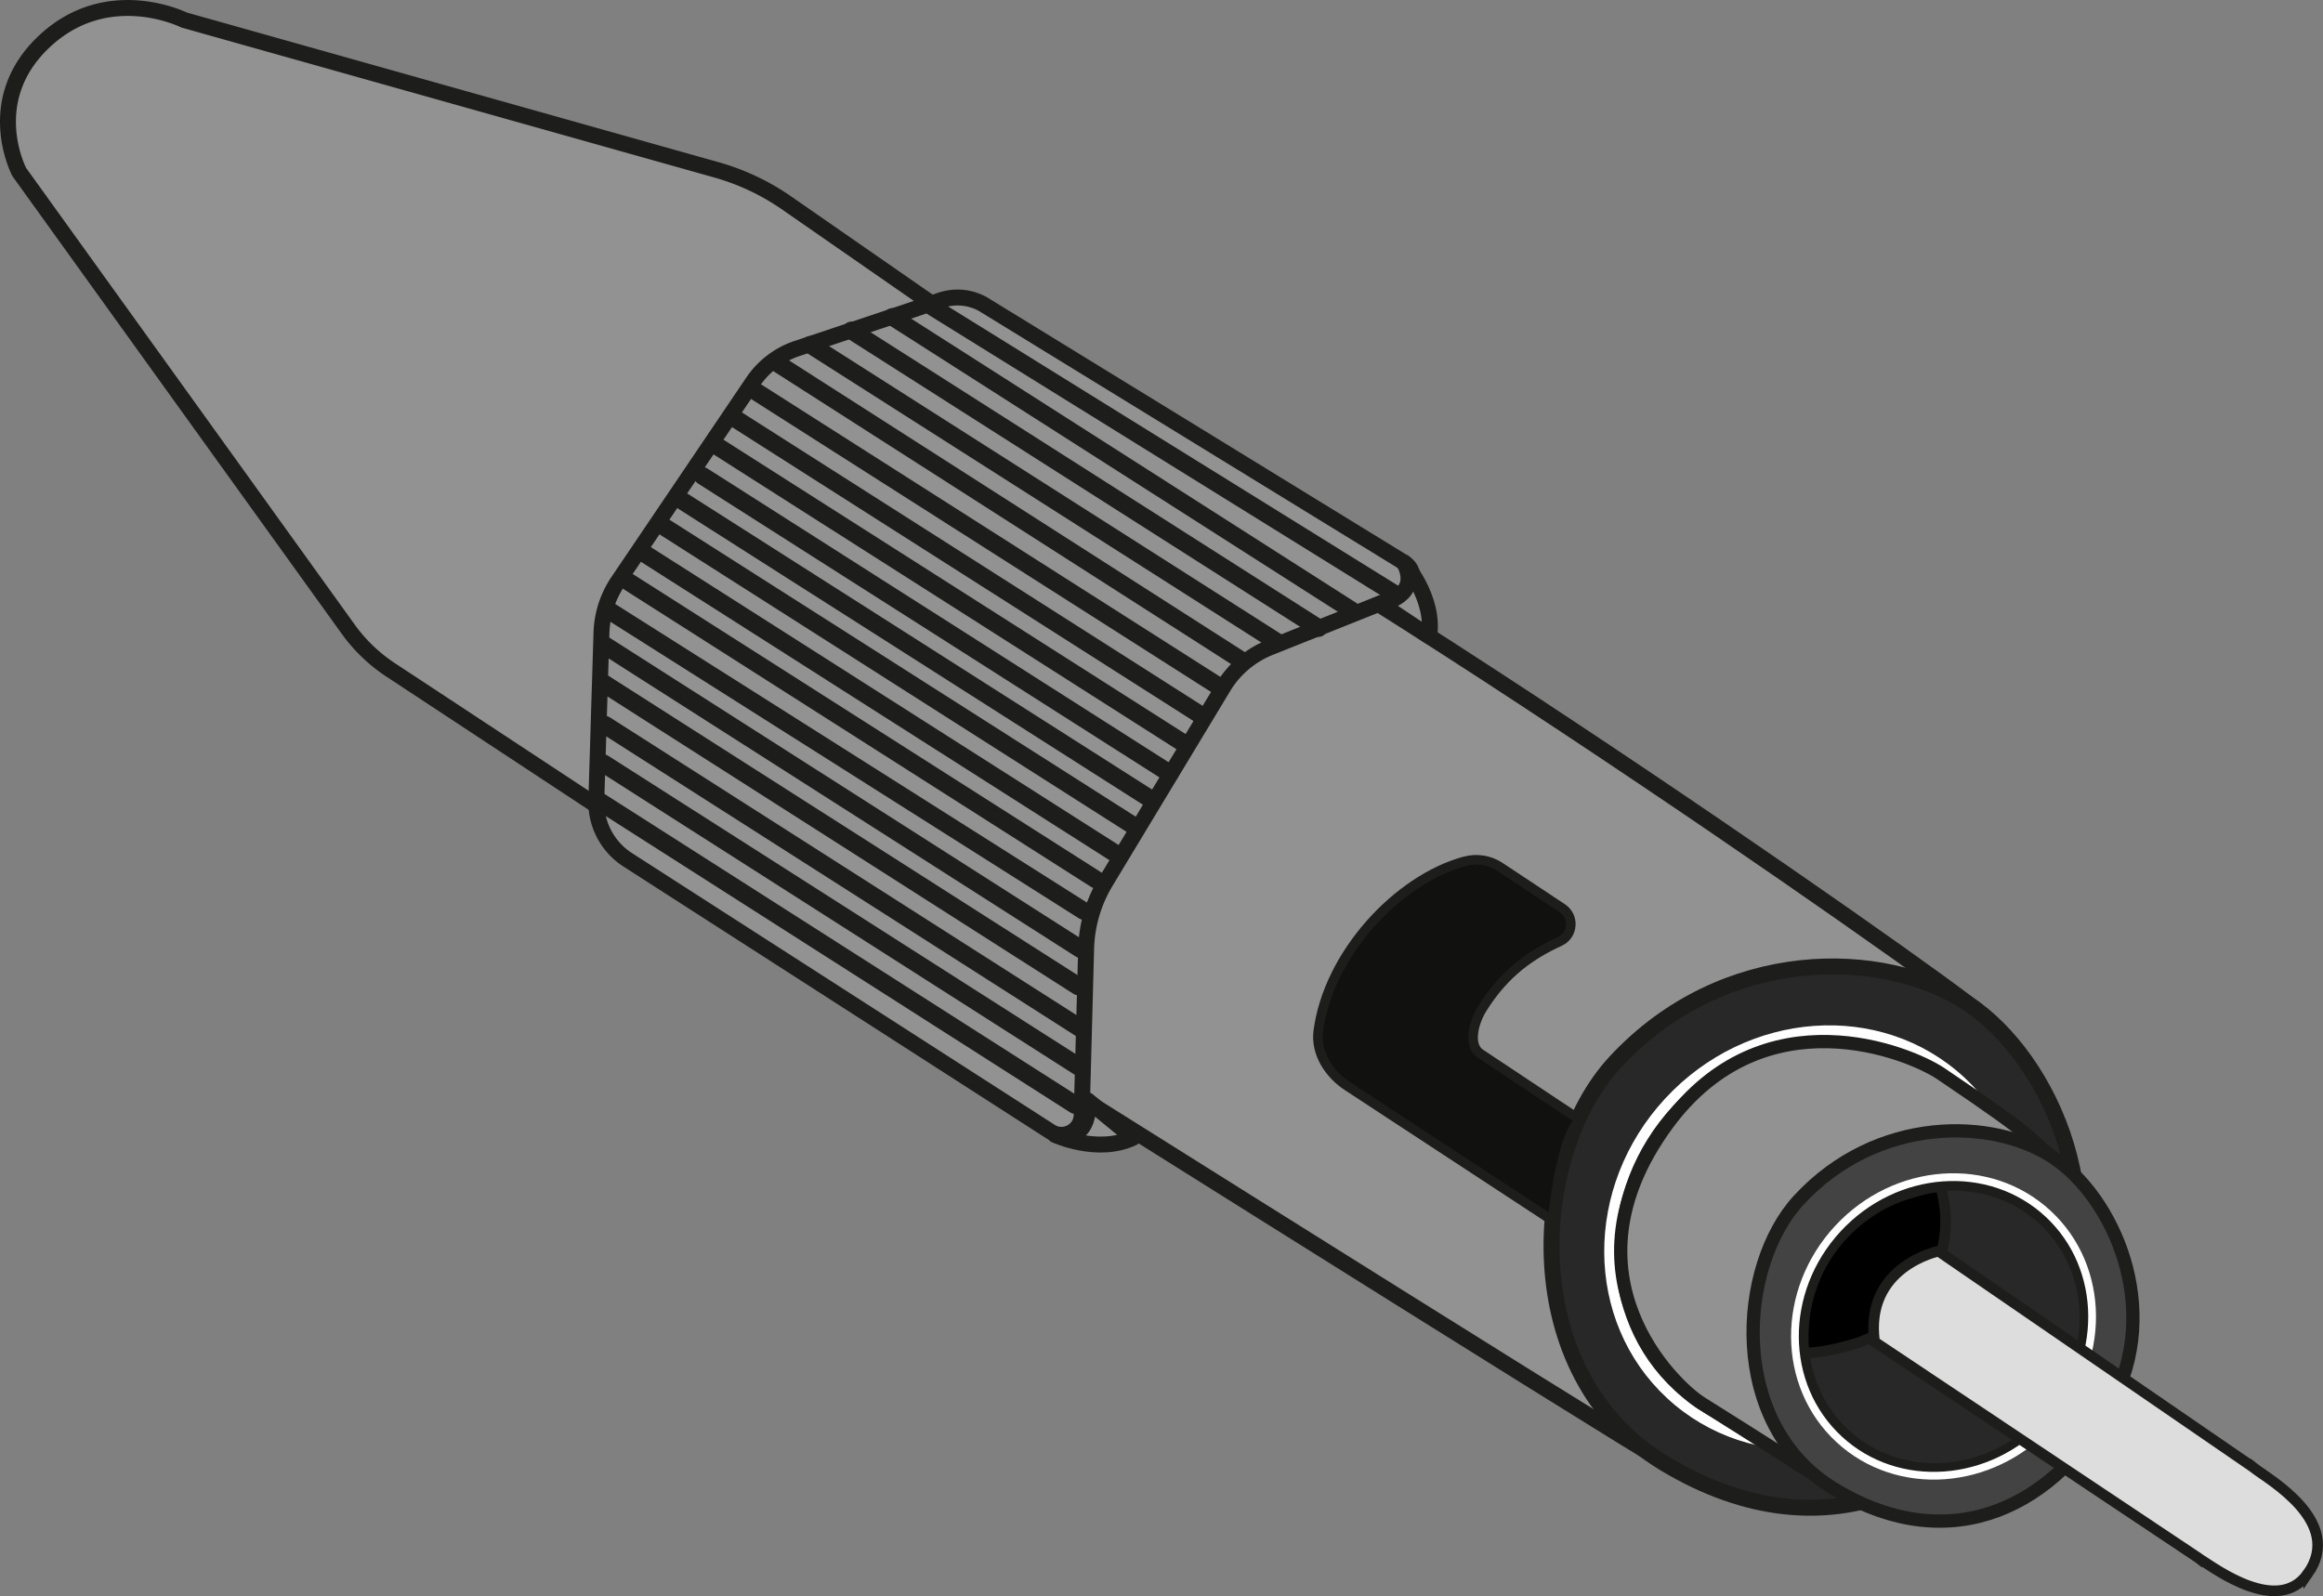
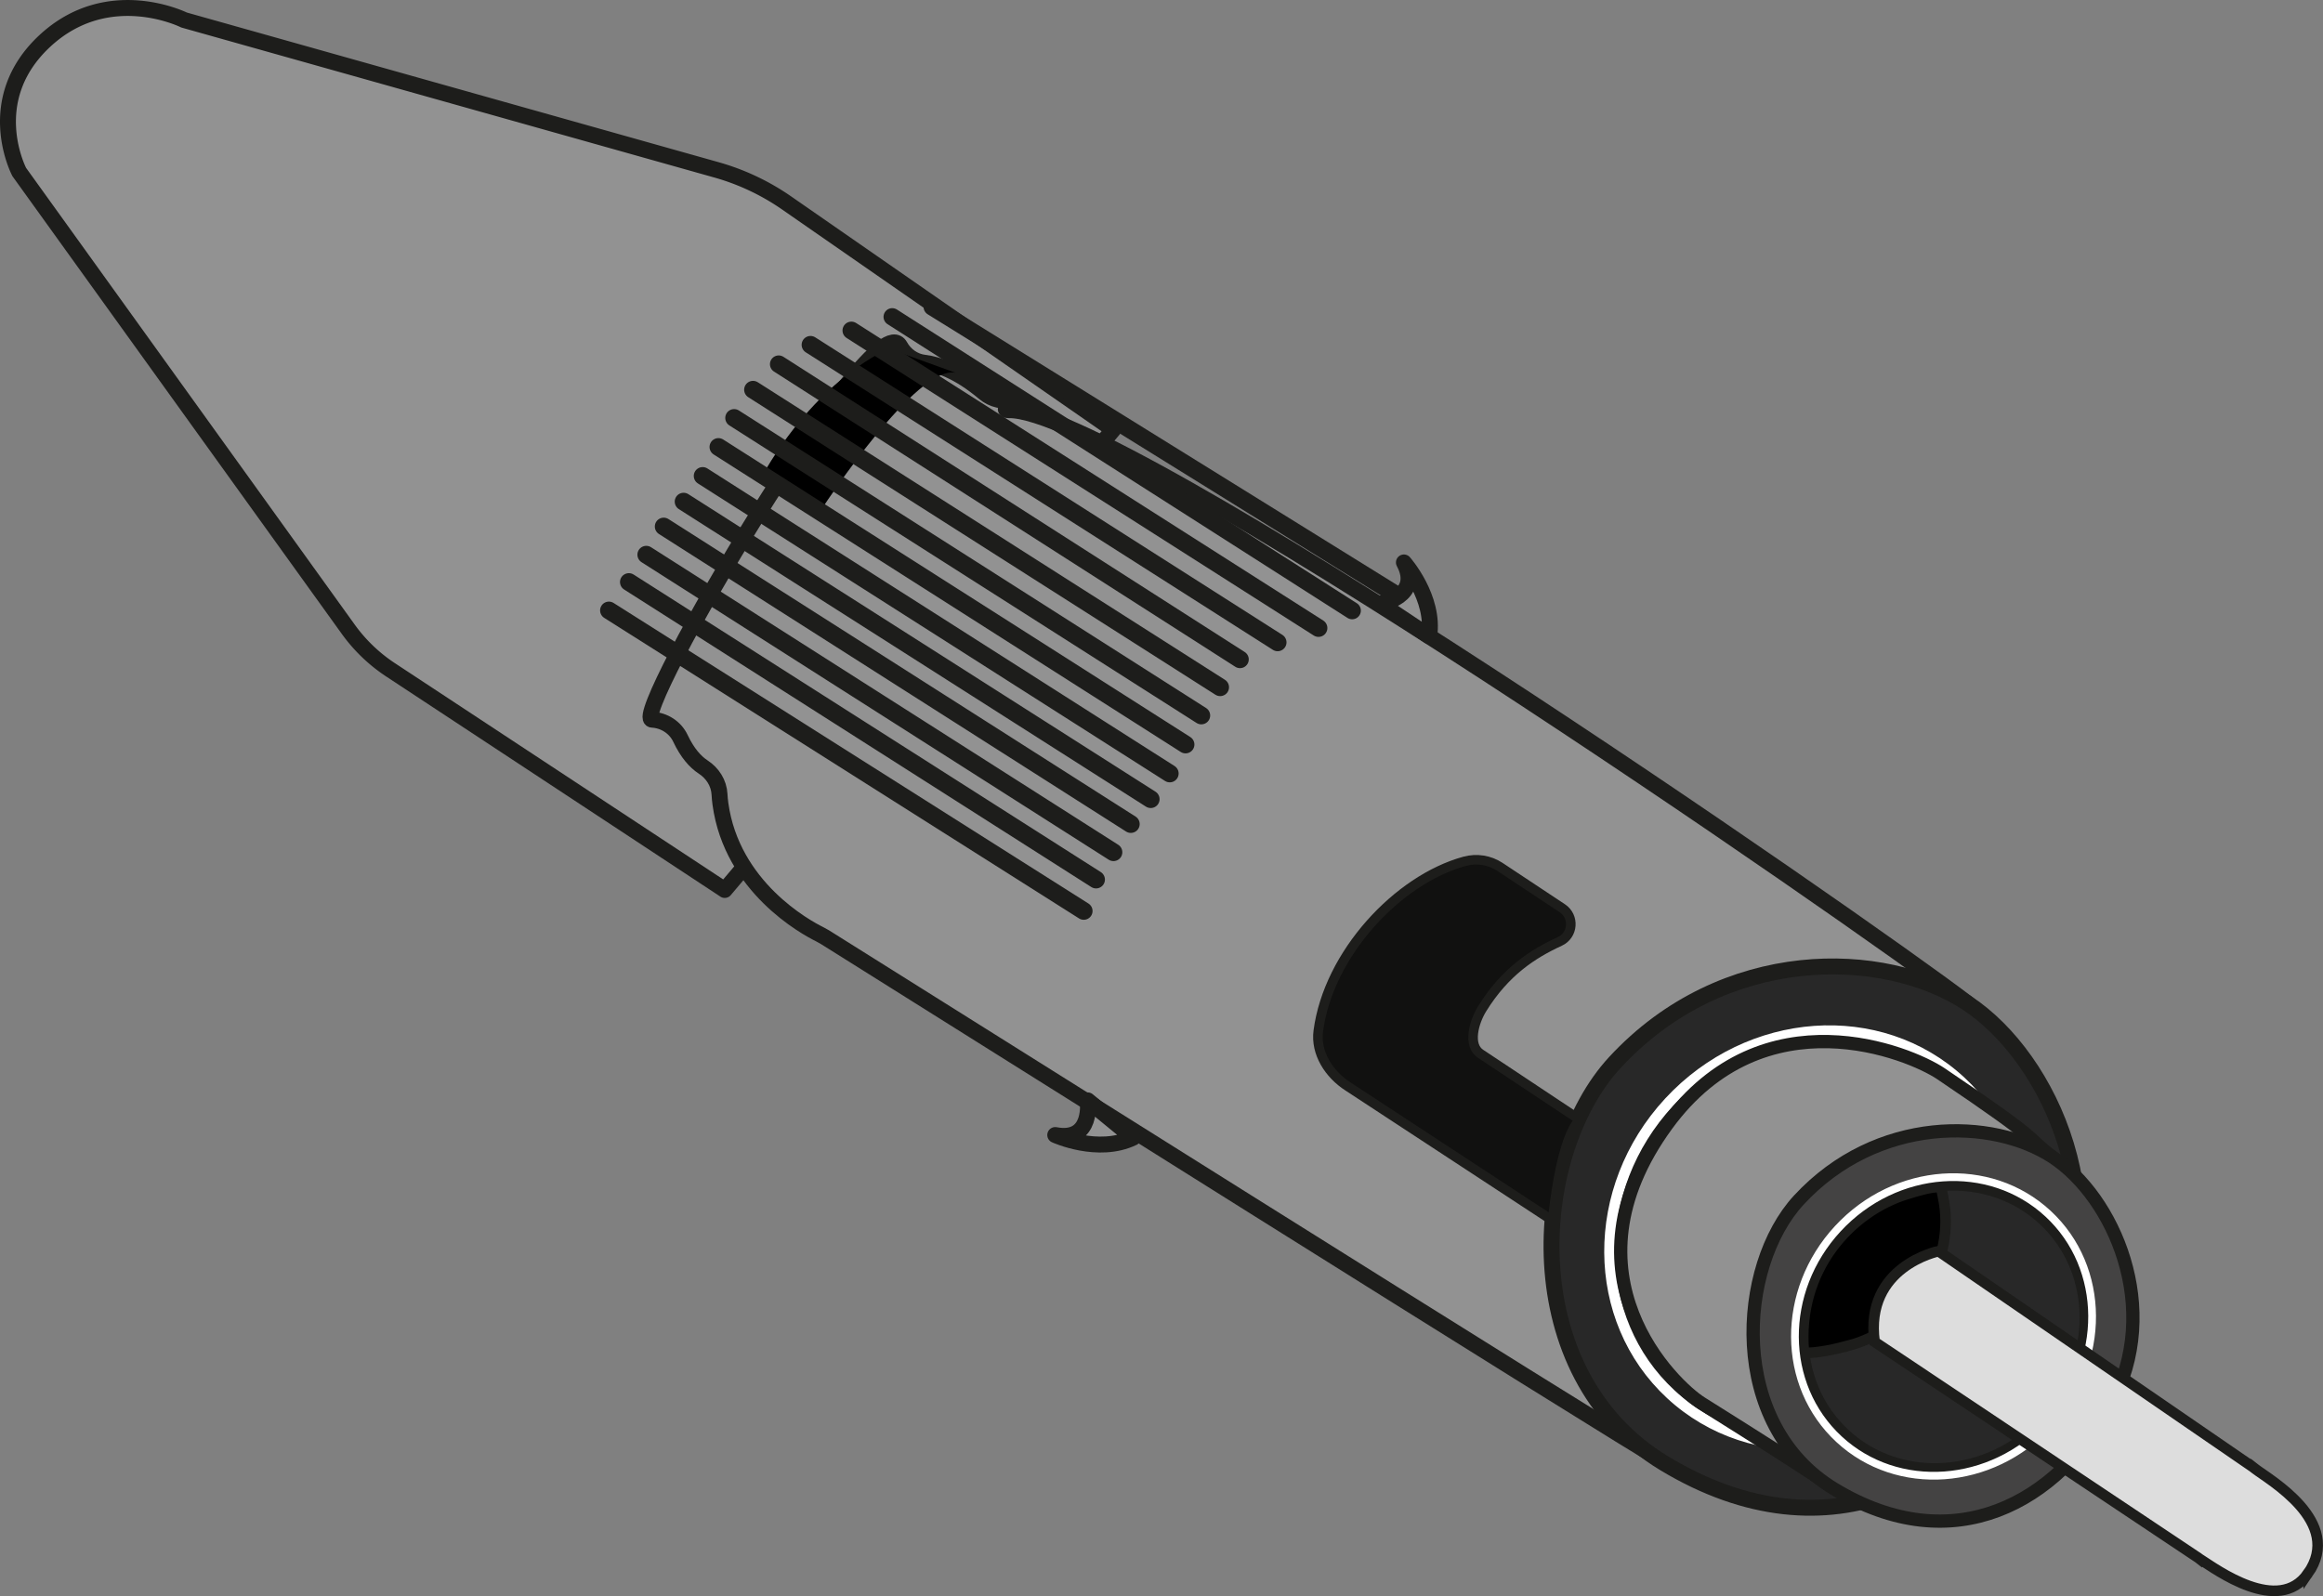
<svg xmlns="http://www.w3.org/2000/svg" id="Calque_1" data-name="Calque 1" viewBox="0 0 437.66 300.8">
  <rect x="0" y="0" width="437.66" height="300.8" fill="#808080" stroke="none" />
  <defs>
    <style>.cls-14,.cls-16,.cls-5{stroke:#1d1d1b}.cls-16,.cls-5{fill:#444343}.cls-14,.cls-16,.cls-5{stroke-linejoin:round;stroke-linecap:round}.cls-14{fill:#929292}.cls-5{stroke-width:3.34px}.cls-14{stroke-width:3px}.cls-16{stroke-width:3.39px}</style>
  </defs>
  <path d="M136.53 167.7 73.6 126.24a30.52 30.52 0 0 1-8.01-7.69L3.63 32.42S-3.53 18.89 8.41 7.75C20.35-3.39 34.67 3.77 34.67 3.77l100.32 28.24a44.2 44.2 0 0 1 13.19 6.22l61.57 42.74-73.21 86.74Z" class="cls-14" />
  <path d="M363.34 241.6c13.09-22.57 14.82-35.87 14.18-42.83-.32-3.39-4.15-7.66-6.86-9.72-21.44-16.32-160-112.2-180.57-111.75-2.4.05 3.38-2.65.96-2.01-1.99.52-4.08.05-5.65-1.28-4.89-4.11-8.77-5.36-11.24-5.65-1.94-.23-3.64-1.43-4.58-3.14-4.86-8.91-51.16 70.16-46.73 70.4 2.29.13 4.36 1.44 5.34 3.51 1.32 2.79 2.81 4.44 4.26 5.39 1.8 1.17 3 3.03 3.11 5.18.03.61.09 1.21.17 1.79 2.16 15.71 16.08 23.27 18.69 24.56.34.19.67.37 1.01.56 10.25 6.38 151.66 95.39 157.77 98.63 5.26 2.78 8.52 3.06 8.52 3.06s20.13.34 41.61-36.69Z" class="cls-14" />
  <path d="M385.73 253.91c-13.73 25.17-40.92 40.75-72.2 21.83-27.95-16.9-25.3-58.19-9.27-75.53 20.48-22.16 50.73-21.49 66.39-11.16 15.67 10.32 28.96 39.4 15.08 64.86Z" style="stroke-width:3px;fill:#282828;stroke-miterlimit:10;stroke:#1d1d1b" />
  <path d="M167.5 65.72S155 70.6 144.35 88.35l10.84 6.99s17.56-26.75 24.88-25.08l-12.56-4.54Z" style="stroke-width:0" />
-   <path d="M121.67 133.07s7.97-23.88 12.5-28.23l9.92 6.5s-16.01 21.92-14.83 29.49c0 0-.98-6.09-7.59-7.75Z" style="stroke:#000;stroke-width:2.75px;stroke-miterlimit:10" />
-   <path d="m185.55 57.53 78.95 48.46c2.42 1.48 2.11 5.08-.52 6.14l-24.72 9.88a18.117 18.117 0 0 0-8.78 7.45l-22.15 36.69a25.77 25.77 0 0 0-3.7 12.64l-.84 31.36c-.08 2.96-3.37 4.7-5.86 3.1l-79.65-51.21a12.913 12.913 0 0 1-5.93-11.27l.97-31.55c.11-3.44 1.19-6.79 3.11-9.64l25.42-37.6c2-2.95 4.91-5.17 8.29-6.3l27.12-9.1c2.77-.93 5.81-.58 8.29.94Z" class="cls-14" />
  <path d="m146.71 68.63 86.91 55.63" style="stroke-width:3.3px;stroke-linecap:round;stroke-linejoin:round;fill:#444343;stroke:#1d1d1b" />
  <path d="m114.72 115.03 89.46 56.64" style="stroke-width:3.32px;stroke-linecap:round;stroke-linejoin:round;fill:#444343;stroke:#1d1d1b" />
  <path d="m152.7 64.98 88.01 56.07M160.4 62.28l88.01 56.07" class="cls-5" />
  <path d="m168.1 59.71 86.65 55.35M175.64 57.83l86.99 53.98" style="stroke-width:3.28px;stroke-linecap:round;stroke-linejoin:round;fill:#444343;stroke:#1d1d1b" />
  <path d="m141.87 73.44 88.01 56.07M138.31 78.76l88.02 56.07M135.35 84.23l88.01 56.07M132.38 89.69l88.01 56.07M128.79 94.53l88.01 56.07M125.04 99.22l88.01 56.07M121.76 104.53l88.02 56.07M118.48 109.68l88.02 56.07" class="cls-5" />
-   <path d="m114.12 121.72 89.46 57.11M113.69 128.75l89.47 57.11M113.99 136.61l89.47 57.1M113.69 143.86l89.47 57.1M113.09 151.11l89.46 57.1" class="cls-16" />
  <path d="M264.5 105.99s5.88 6.63 4.76 13.9l-9.23-6.15s7.92-1.24 4.47-7.75ZM198.81 213.89s8.06 3.69 14.68.5l-8.57-7.03s1.13 7.94-6.11 6.53Z" class="cls-14" />
  <ellipse cx="342.22" cy="233.4" rx="38.1" ry="35.67" style="fill:#a5a4a4;stroke-width:2.09px;stroke-linecap:round;stroke-linejoin:round;stroke:#1d1d1b" transform="rotate(-47.2 342.186 233.398)" />
  <path d="M317.62 238.18c16.88-4.72 27.91-22.12 24.31-38.81-.14-.66-.37-1.95-.55-2.6-2.86.02-5.62.88-8.94 1.9-14.39 4.42-28.77 19.49-26.86 41.19 0 .1.05.18.07.28 3.3.17 8.55-1.01 11.98-1.97Z" style="stroke-width:2.09px;fill:#282828;stroke-miterlimit:10;stroke:#1d1d1b" />
  <ellipse cx="342.08" cy="233.28" rx="40.18" ry="37.62" style="stroke-width:2.03px;fill:none;stroke:#fff;stroke-linecap:round;stroke-linejoin:round" transform="rotate(-47.2 342.051 233.27)" />
  <path d="M381.5 255.98c9.44-16.27 10.69-25.87 10.22-30.88-.23-2.44-2.99-5.52-4.95-7.01-5.66-4.31-1.15-2.31-21.12-15.77-5.8-3.91-33.34-15.39-51.62 9.65-20.68 28.34 1.4 49.25 6.49 52.44 24.75 15.52 22.79 14.74 24.82 15.82 3.79 2 6.14 2.2 6.14 2.2s14.52.24 30-26.45Z" style="fill:#929292;stroke-linecap:round;stroke-linejoin:round;stroke:#1d1d1b;stroke-width:2.5px" />
  <path d="M397.64 264.86c-9.9 18.15-29.5 29.38-52.05 15.74-20.15-12.19-18.24-41.95-6.68-54.46 14.77-15.98 36.57-15.49 47.87-8.05 11.29 7.44 20.88 28.41 10.87 46.76Z" style="stroke-miterlimit:10;fill:#444343;stroke:#1d1d1b;stroke-width:2.5px" />
  <ellipse cx="366.27" cy="250.07" rx="27.47" ry="25.72" style="fill:#282828;stroke-width:2px;stroke-miterlimit:10;stroke:#1d1d1b" transform="rotate(-47.2 366.249 250.07)" />
  <path d="M348.54 253.52c12.17-3.41 20.13-15.95 17.53-27.98-.1-.48-.27-1.41-.4-1.87-2.06.01-4.05.64-6.45 1.37-10.38 3.19-20.74 14.05-19.37 29.69 0 .07.03.13.05.2 2.38.12 6.16-.73 8.64-1.42Z" style="stroke-width:2px;stroke-miterlimit:10;stroke:#1d1d1b" />
  <ellipse cx="366.17" cy="249.99" rx="28.97" ry="27.13" style="fill:none;stroke:#fff;stroke-width:1.46px;stroke-linecap:round;stroke-linejoin:round" transform="rotate(-47.2 366.138 249.981)" />
  <path d="M434.81 296.54c6.85-9.76-7.36-17.74-9.96-19.77s-.18-.14-.18-.14c-.11-.09-.2-.16-.25-.19l-59.19-40.66s-14 2.84-12.05 17.09l60.87 40.63s.08.07.21.15l.36.28.02-.03c2.87 1.84 14.63 10.52 20.17 2.63Z" style="fill:#ddd;stroke-width:2px;stroke-miterlimit:10;stroke:#1d1d1b" />
  <path d="m292.5 230.01-38.55-25.28c-3.54-2.28-6.13-6.27-5.58-10.44 1.91-14.52 14.95-28.54 27.57-31.98 2.25-.61 4.67-.25 6.62 1.03l11.78 7.81c2.34 1.55 2.08 5.08-.46 6.25-5.15 2.37-10.31 5.73-14.63 12.68-1.56 2.51-2.78 6.86-.31 8.5l18.75 12.46s-3.35 1.79-5.19 18.97Z" style="fill:#111110;stroke-width:1.8px;stroke-linejoin:round;stroke:#1d1d1b" />
</svg>